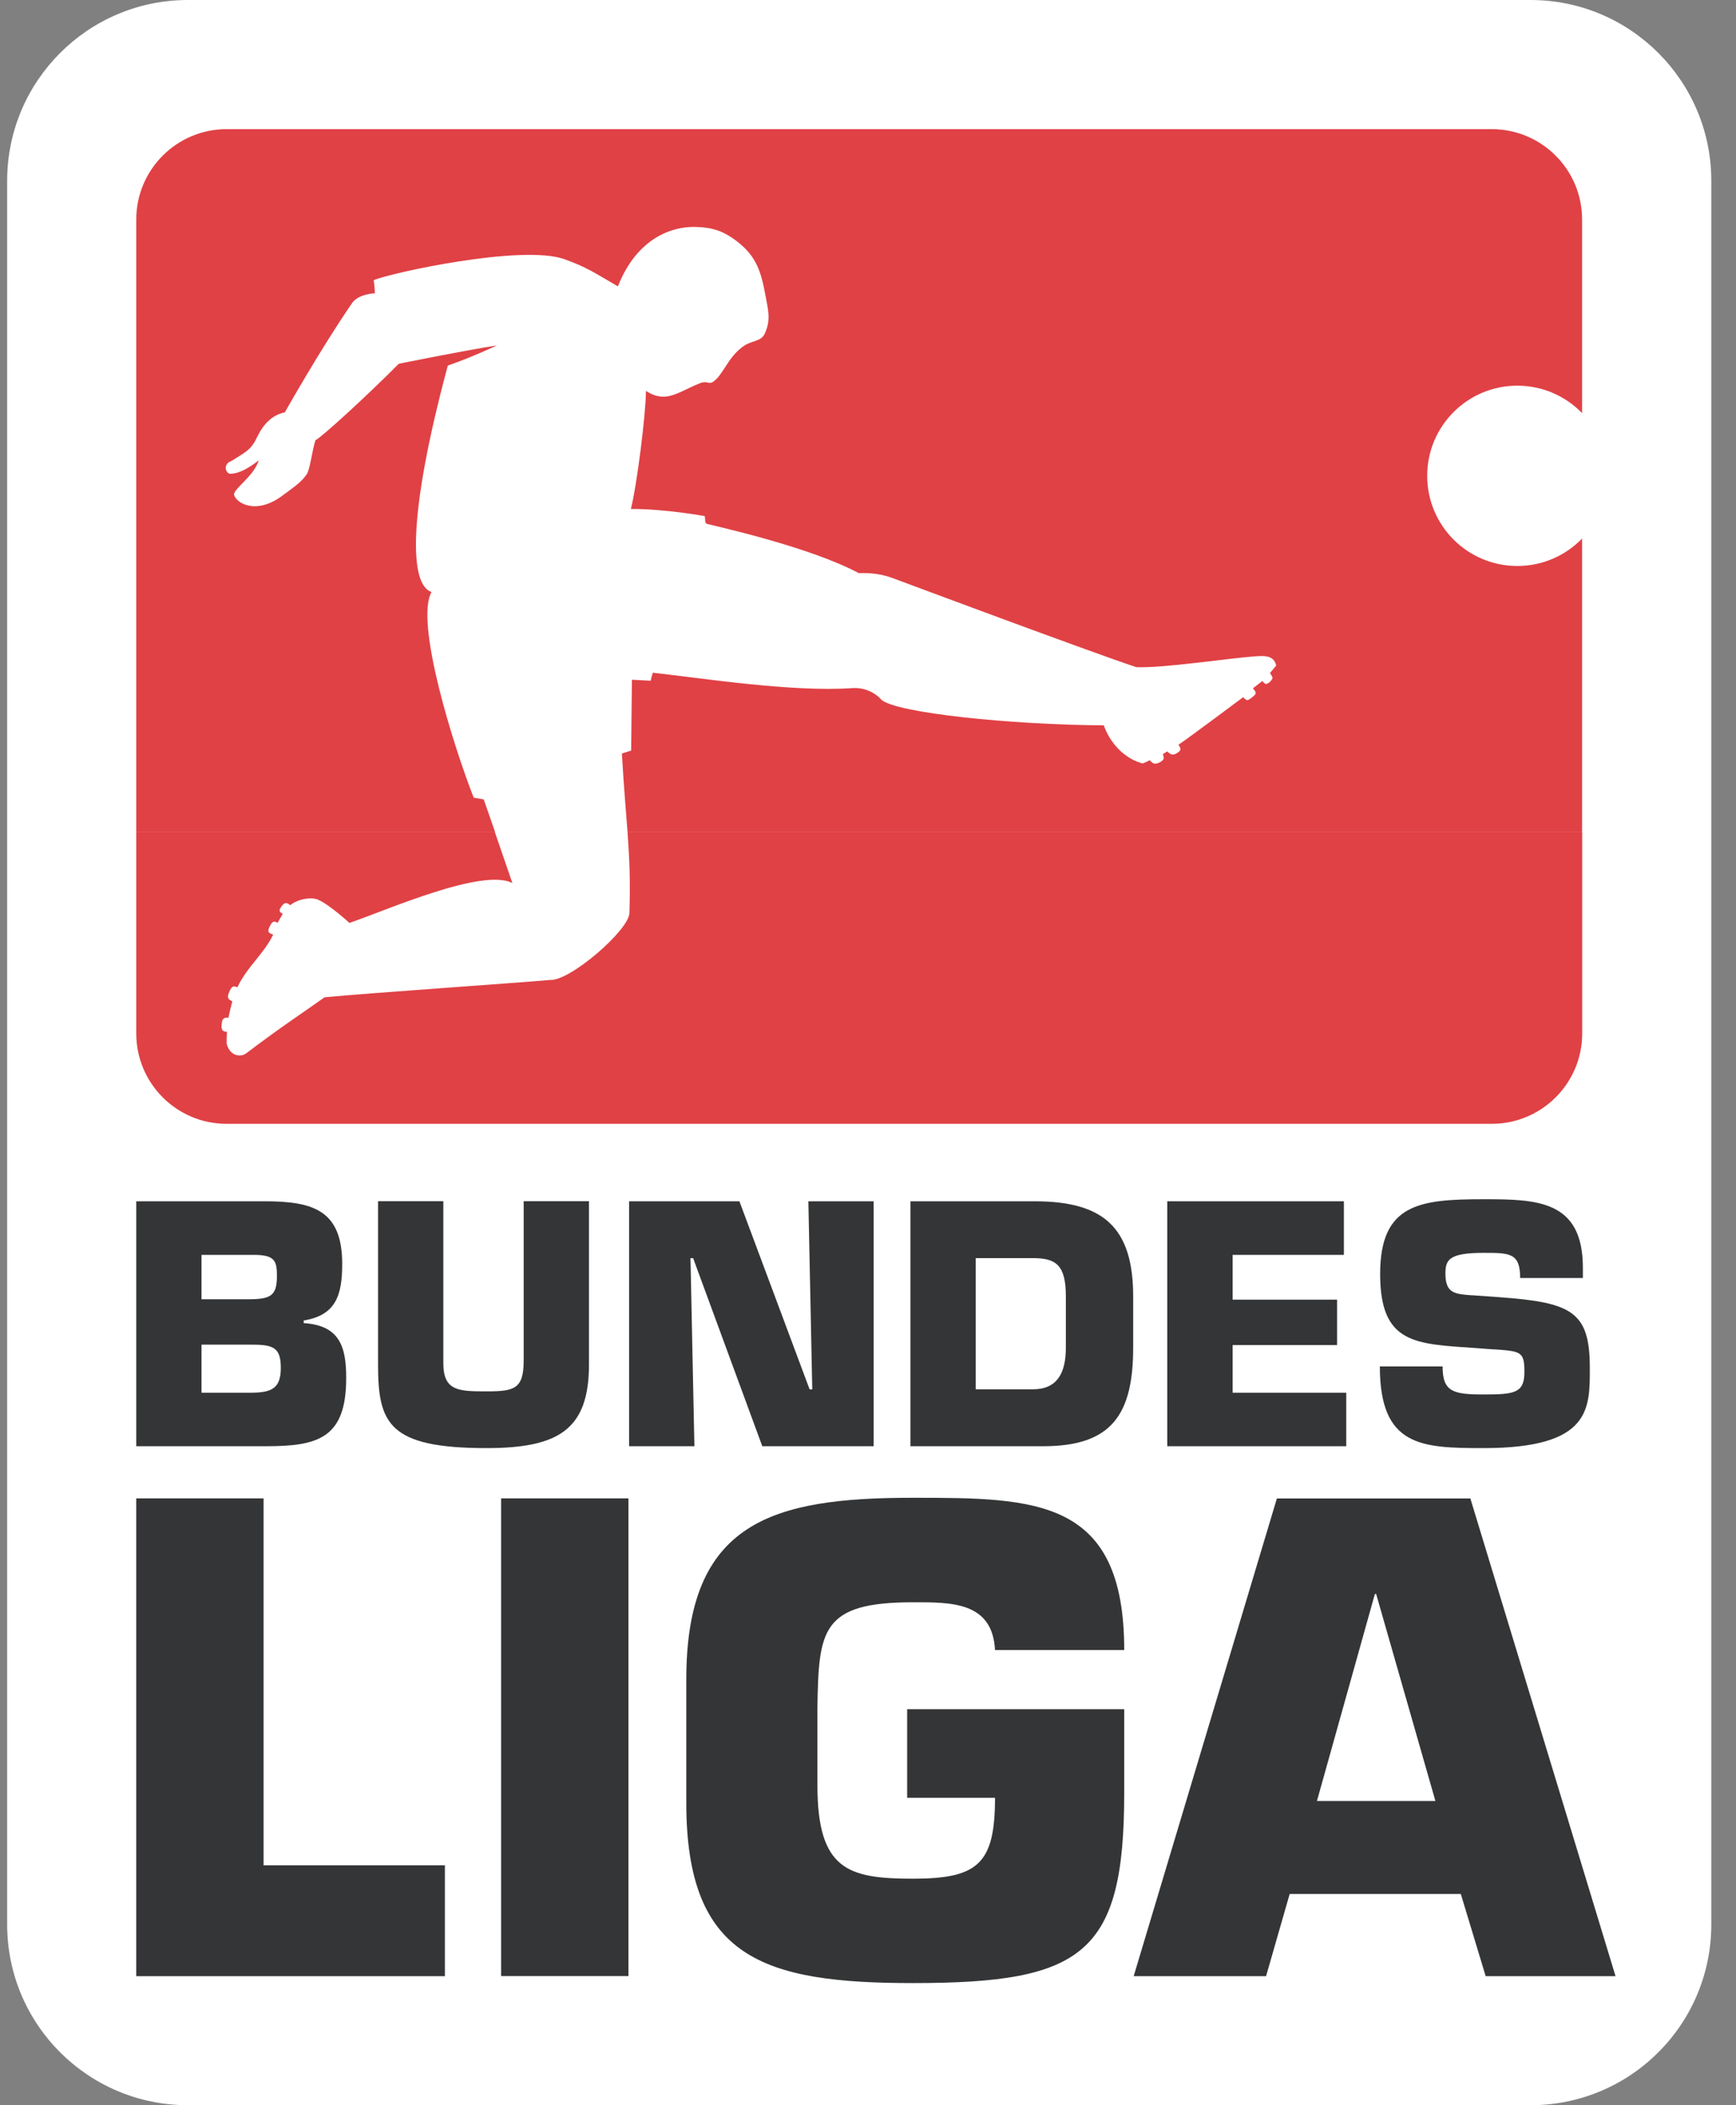
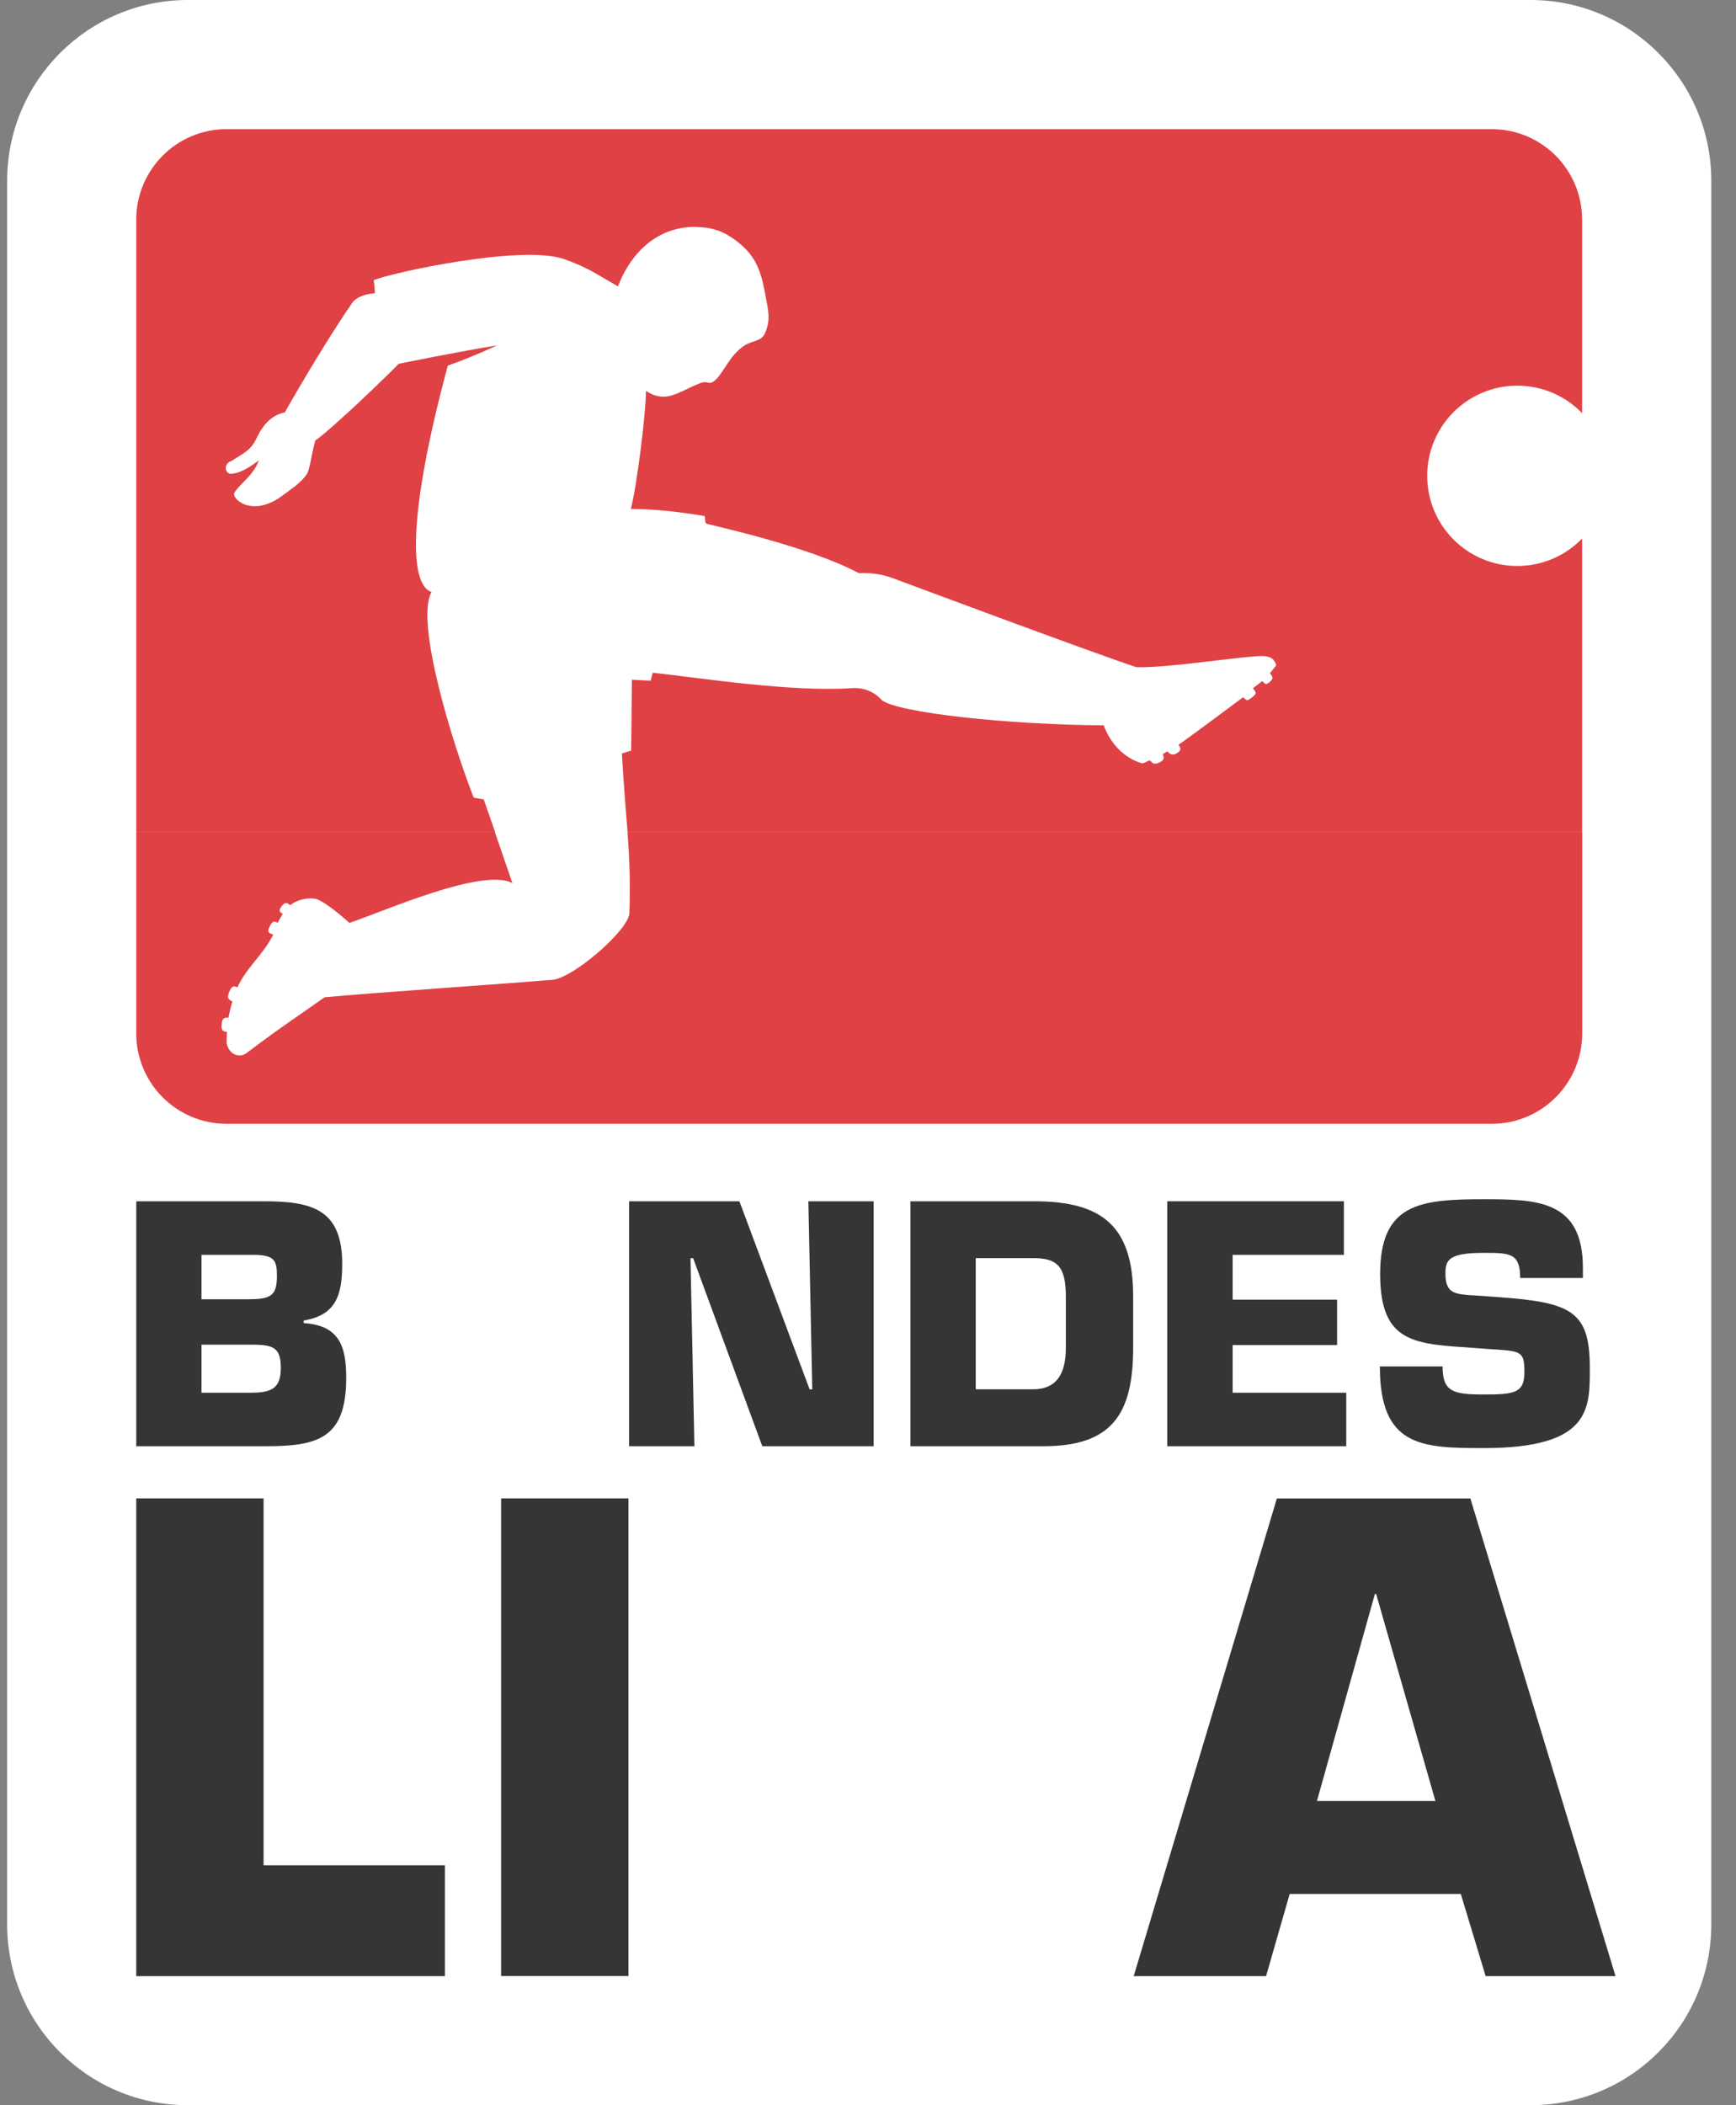
<svg xmlns="http://www.w3.org/2000/svg" width="66" height="80" viewBox="0 0 66 80" fill="none">
  <rect x="0" y="0" width="66" height="80" fill="#808080" stroke="none" />
  <path d="M7.143 0H58.19C61.983 0 65.061 3.078 65.061 6.871V73.129C65.061 76.926 61.986 80 58.19 80H7.143C3.347 80 0.272 76.926 0.272 73.129V6.871C0.272 3.078 3.35 0 7.143 0Z" fill="white" />
  <path d="M7.143 0.981H58.186C61.438 0.981 64.075 3.619 64.075 6.871V73.133C64.075 76.389 61.438 79.022 58.186 79.022H7.143C3.891 79.022 1.254 76.385 1.254 73.133V6.871C1.254 3.619 3.891 0.981 7.143 0.981Z" fill="white" />
  <path d="M7.661 51.099H9.584C10.391 51.099 10.676 51.21 10.676 51.98C10.676 52.751 10.339 52.925 9.535 52.925H7.661V51.099ZM7.661 47.687H9.747C10.443 47.71 10.528 47.924 10.528 48.48C10.528 49.224 10.317 49.373 9.447 49.373H7.661V47.687ZM5.18 54.958H10.121C12.095 54.958 13.162 54.651 13.162 52.365C13.162 51.195 12.925 50.365 11.547 50.28V50.18C12.776 49.98 13.01 49.21 13.01 48.032C13.01 45.998 11.917 45.65 10.069 45.65H5.18V54.958Z" fill="#343536" />
-   <path d="M19.91 45.65V51.695C19.91 52.788 19.551 52.873 18.495 52.873C17.44 52.873 16.855 52.862 16.855 51.806V45.647H14.373V51.854C14.373 54.088 14.769 55.029 18.495 55.029C21.225 55.029 22.392 54.332 22.392 51.854V45.647H19.91" fill="#343536" />
  <path d="M26.251 47.81H26.351L28.981 54.958H33.215V45.65H30.733L30.881 52.799H30.781L28.111 45.65H23.918V54.958H26.4L26.251 47.81Z" fill="#343536" />
  <path d="M37.096 47.81H39.266C40.137 47.81 40.522 48.058 40.522 49.261V51.21C40.522 52.191 40.185 52.795 39.266 52.795H37.096V47.806V47.81ZM34.614 54.958H39.666C42.263 54.958 43.081 53.754 43.081 51.21V49.261C43.081 46.621 41.926 45.65 39.333 45.65H34.614V54.958Z" fill="#343536" />
  <path d="M46.863 47.687H51.093V45.65H44.378V54.958H51.182V52.925H46.863V51.114H50.834V49.388H46.863V47.687Z" fill="#343536" />
  <path d="M55.971 49.224C55.316 49.176 54.953 49.151 54.953 48.406C54.953 47.884 55.064 47.61 56.405 47.61C57.397 47.61 57.794 47.61 57.794 48.565H60.179V48.18C60.179 45.609 58.442 45.572 56.405 45.572C53.971 45.572 52.471 45.743 52.471 48.413C52.471 51.084 53.812 51.069 56.108 51.228L56.653 51.269C57.819 51.343 57.956 51.332 57.956 52.136C57.956 52.94 57.575 52.991 56.408 52.991C55.242 52.991 54.845 52.891 54.845 51.925H52.46C52.46 54.977 54.038 55.029 56.408 55.029C60.505 55.029 60.442 53.514 60.442 51.977C60.442 49.843 59.76 49.495 57.005 49.295L55.975 49.221" fill="#343536" />
  <path d="M10.021 56.94H5.18V75.096H16.914V70.885H10.021V56.94Z" fill="#343536" />
  <path d="M23.892 56.94H19.051V75.092H23.892V56.94Z" fill="#343536" />
-   <path d="M42.741 62.703C42.741 56.943 39.4 56.917 34.707 56.917C29.381 56.917 26.092 57.814 26.092 63.814V68.51C26.092 74.392 28.996 75.359 34.707 75.359C41.193 75.359 42.741 74.248 42.741 68.122V64.951H34.489V68.318H37.829C37.829 70.833 37.178 71.392 34.707 71.392C32.236 71.392 31.077 71.055 31.077 67.833V64.881C31.125 61.951 31.222 60.888 34.707 60.888C36.159 60.888 37.733 60.862 37.829 62.703H42.744" fill="#343536" />
  <path d="M54.572 68.44H50.068L52.271 60.573H52.319L54.572 68.44ZM55.538 71.974L56.483 75.096H61.42L55.901 56.943H48.545L43.101 75.096H48.134L49.031 71.974H55.542H55.538Z" fill="#343536" />
  <path d="M18.814 31.62C18.991 32.127 19.214 32.779 19.48 33.557C18.328 32.965 14.61 34.628 13.284 35.072C13.284 35.072 12.554 34.398 12.098 34.191C11.854 34.079 11.328 34.154 11.036 34.398C10.958 34.35 10.858 34.216 10.691 34.461C10.58 34.62 10.636 34.657 10.75 34.731C10.702 34.813 10.606 34.968 10.561 35.065C10.469 35.039 10.395 34.935 10.265 35.183C10.121 35.457 10.265 35.465 10.387 35.517C10.013 36.276 9.395 36.735 9.024 37.52C8.906 37.472 8.821 37.42 8.702 37.728C8.617 37.946 8.702 37.983 8.832 38.054C8.769 38.287 8.721 38.483 8.687 38.676C8.658 38.672 8.469 38.632 8.439 38.835C8.395 39.146 8.439 39.191 8.628 39.213C8.621 39.35 8.617 39.495 8.617 39.654C8.724 40.113 9.132 40.202 9.365 40.024C10.639 39.054 11.621 38.413 12.339 37.898C14.228 37.72 19.403 37.372 20.918 37.239C21.666 37.287 23.907 35.353 23.929 34.698C23.969 33.45 23.929 32.605 23.858 31.624H60.153V39.269C60.153 41.165 58.615 42.706 56.715 42.706H8.613C6.717 42.706 5.18 41.169 5.18 39.269V31.624H18.814" fill="#E04145" />
  <path d="M5.18 31.62V8.345C5.18 6.448 6.717 4.908 8.613 4.908H56.712C58.612 4.908 60.149 6.445 60.149 8.345V15.701C59.527 15.056 58.653 14.656 57.686 14.656C55.793 14.656 54.26 16.19 54.26 18.082C54.26 19.975 55.793 21.508 57.686 21.508C58.653 21.508 59.527 21.108 60.149 20.464V31.624H23.858C23.799 30.82 23.718 29.924 23.643 28.635L23.995 28.523L24.025 25.831L24.74 25.868C24.74 25.868 24.729 25.872 24.818 25.564C26.651 25.764 30.099 26.309 32.4 26.149C32.829 26.12 33.233 26.283 33.518 26.598C34.103 27.09 38.389 27.542 41.963 27.564C42.407 28.764 43.37 28.99 43.37 28.99C43.448 29.035 43.507 28.986 43.711 28.89C43.826 29.009 43.889 29.075 44.1 28.964C44.27 28.875 44.263 28.798 44.207 28.661L44.378 28.553C44.485 28.664 44.581 28.724 44.745 28.62C44.896 28.52 44.922 28.475 44.804 28.301C45.167 28.061 47.263 26.494 47.263 26.494C47.341 26.572 47.385 26.612 47.43 26.605C47.496 26.594 47.7 26.438 47.733 26.368C47.759 26.309 47.704 26.238 47.633 26.157L47.993 25.879C48.056 25.96 48.108 26.005 48.156 25.99C48.226 25.968 48.33 25.883 48.374 25.786C48.397 25.735 48.334 25.657 48.282 25.579L48.519 25.29C48.426 24.872 48.015 24.92 47.656 24.946C46.756 25.012 44.181 25.398 43.2 25.353C41.363 24.742 34.377 22.131 33.966 21.979C33.518 21.812 33.125 21.764 32.648 21.779C30.762 20.771 27.207 19.997 26.881 19.908C26.784 19.882 26.821 19.73 26.792 19.612C26.792 19.612 25.247 19.331 23.984 19.342C24.218 18.434 24.558 15.686 24.558 14.856C24.766 14.979 24.895 15.045 25.136 15.071C25.577 15.116 26.04 14.793 26.599 14.567C26.892 14.449 26.933 14.619 27.099 14.515C27.47 14.286 27.659 13.608 28.21 13.197C28.558 12.919 28.925 13.004 29.073 12.682C29.322 12.145 29.199 11.767 29.096 11.2C28.94 10.341 28.755 9.756 28.07 9.212C27.529 8.782 27.092 8.634 26.403 8.623C25.592 8.611 24.232 9.004 23.492 10.882C22.658 10.404 22.34 10.163 21.454 9.849C19.843 9.271 14.776 10.389 14.206 10.649C14.251 10.912 14.251 11.145 14.251 11.145C14.251 11.145 13.632 11.164 13.387 11.515C12.195 13.245 10.828 15.671 10.828 15.671C10.335 15.771 10.006 16.127 9.772 16.616C9.532 17.127 9.306 17.19 8.802 17.516C8.454 17.634 8.58 18.019 8.776 18.005C9.143 17.982 9.469 17.771 9.839 17.493C9.639 18.108 8.917 18.542 8.895 18.79C8.969 19.123 9.747 19.59 10.761 18.816C11.084 18.571 11.432 18.356 11.65 18.038C11.78 17.882 11.847 17.216 11.991 16.73C12.217 16.627 13.928 15.064 15.162 13.823C15.162 13.823 17.688 13.312 18.891 13.127C18.891 13.127 17.954 13.571 17.025 13.893C15.465 19.686 15.588 22.234 16.406 22.497C15.765 23.642 17.236 28.342 18.01 30.312L18.391 30.379C18.391 30.379 18.547 30.82 18.825 31.624H5.18" fill="#E04145" />
</svg>